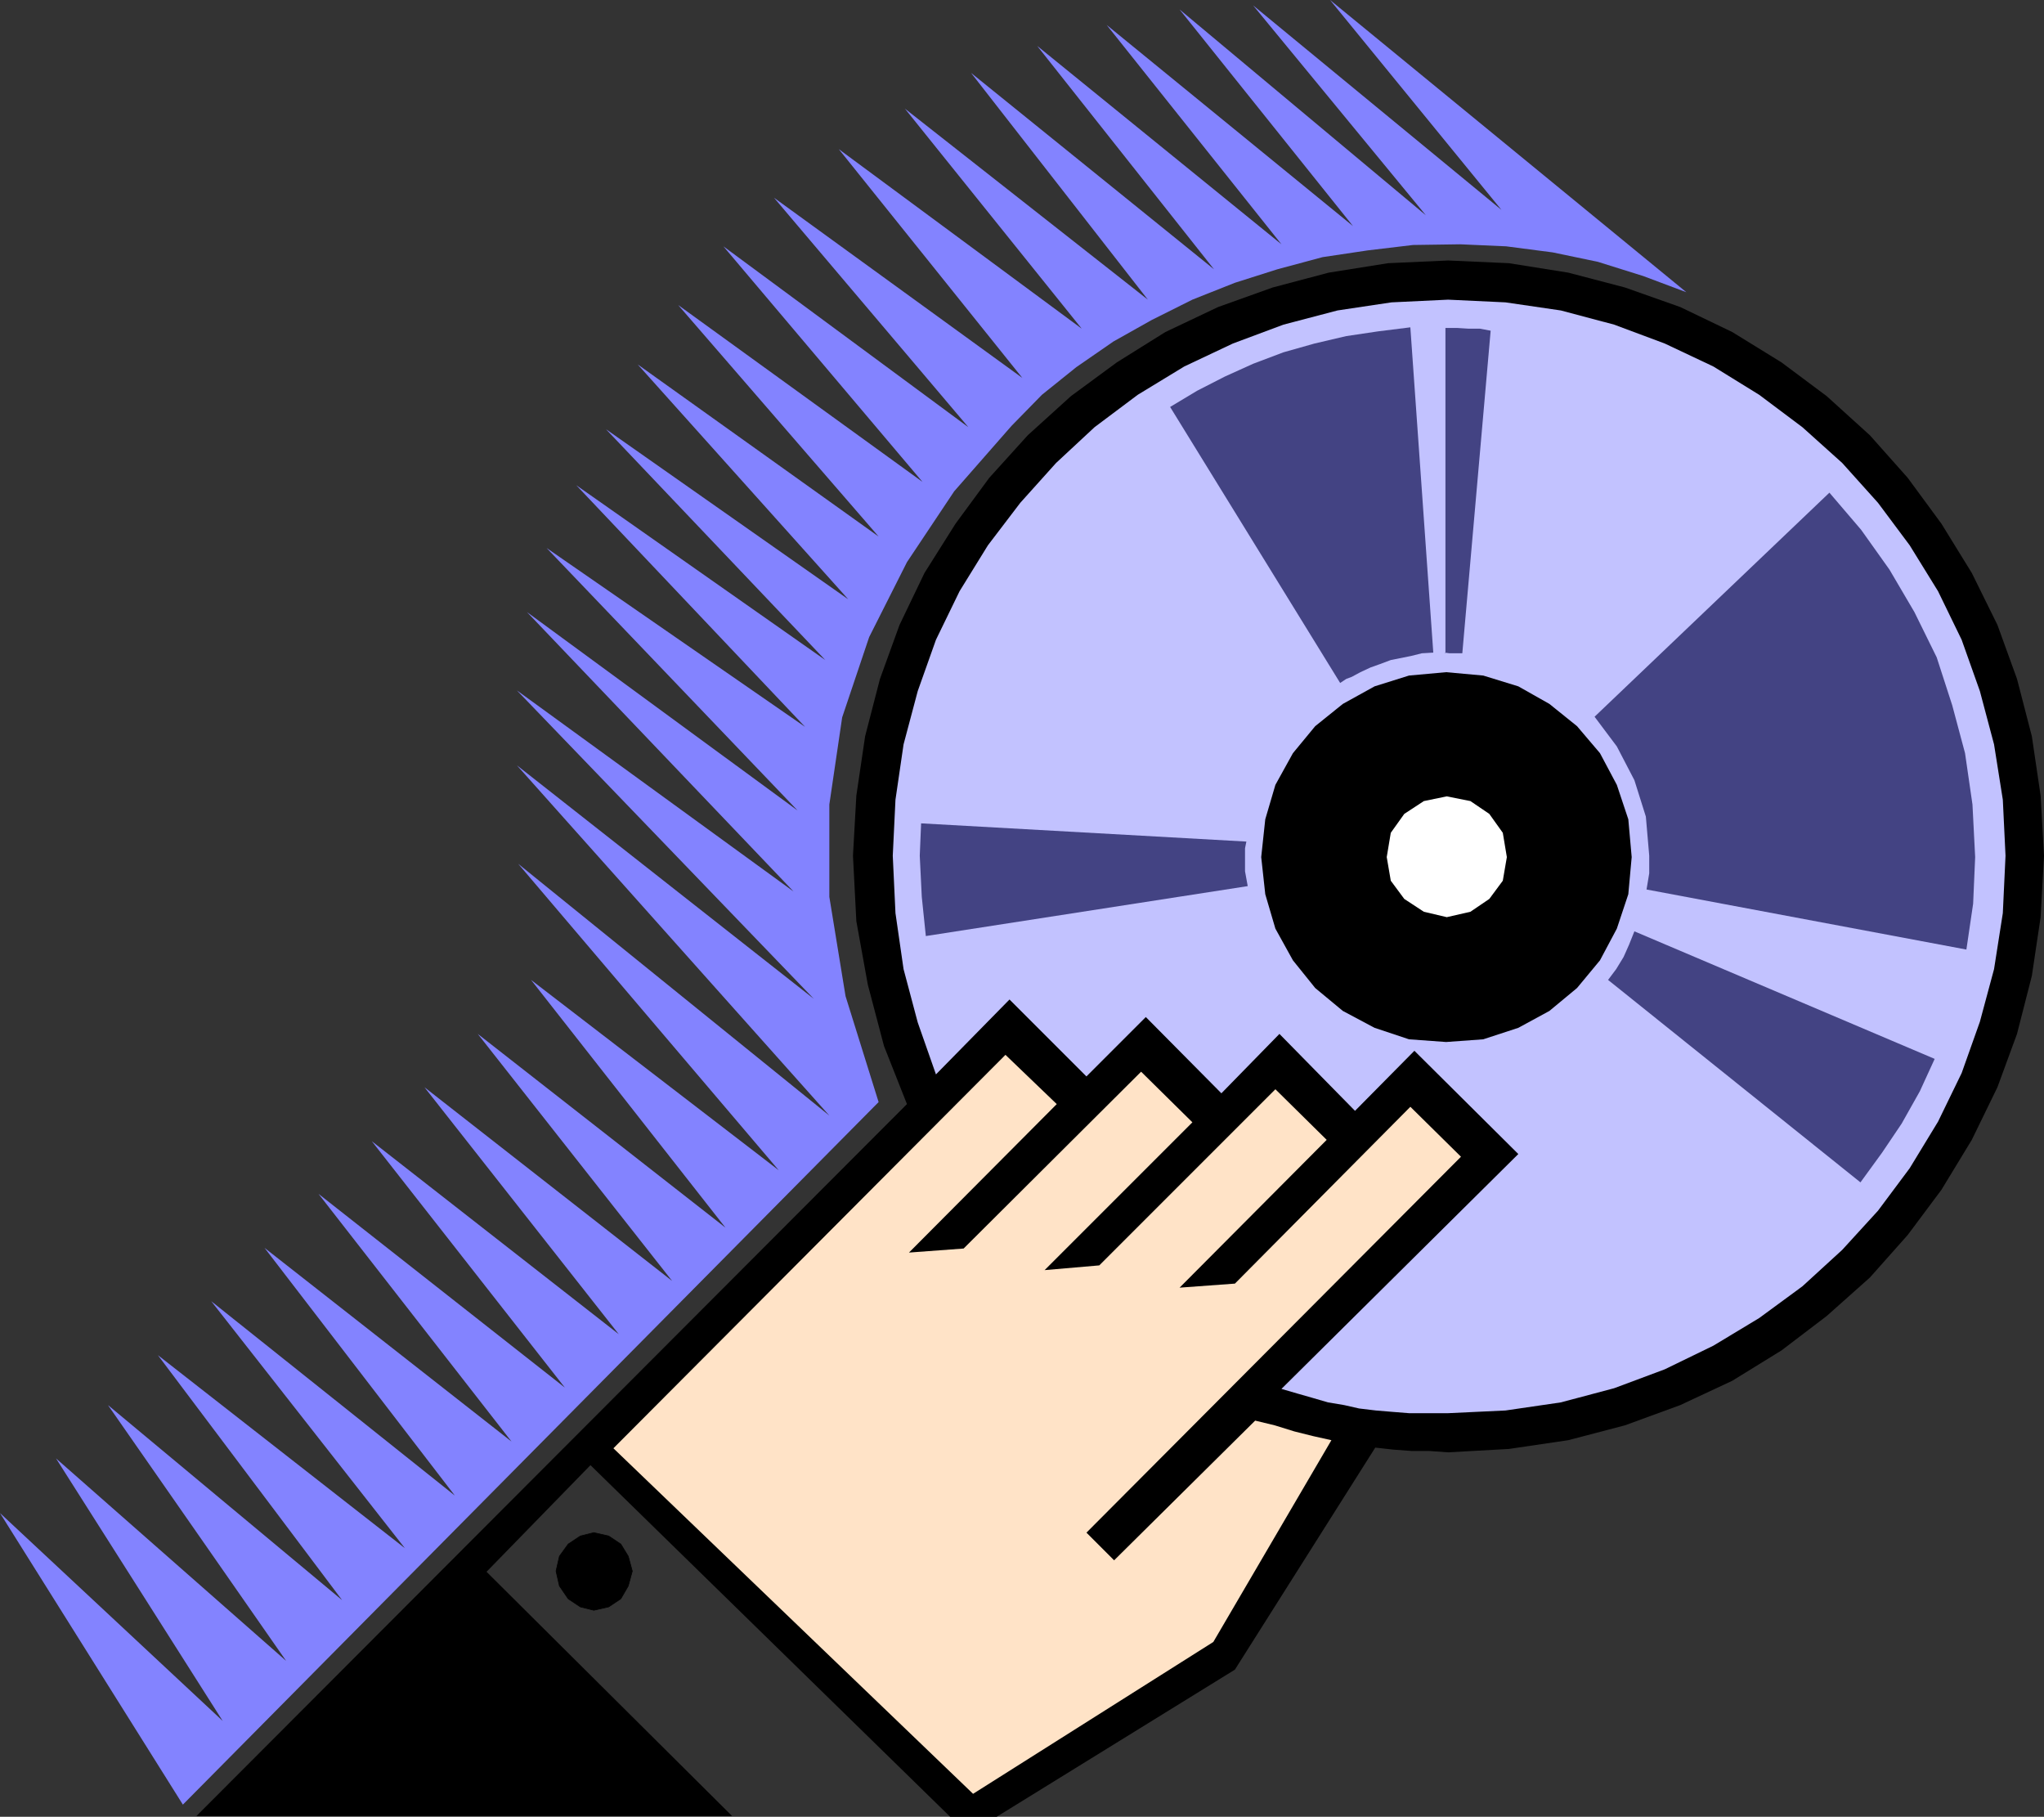
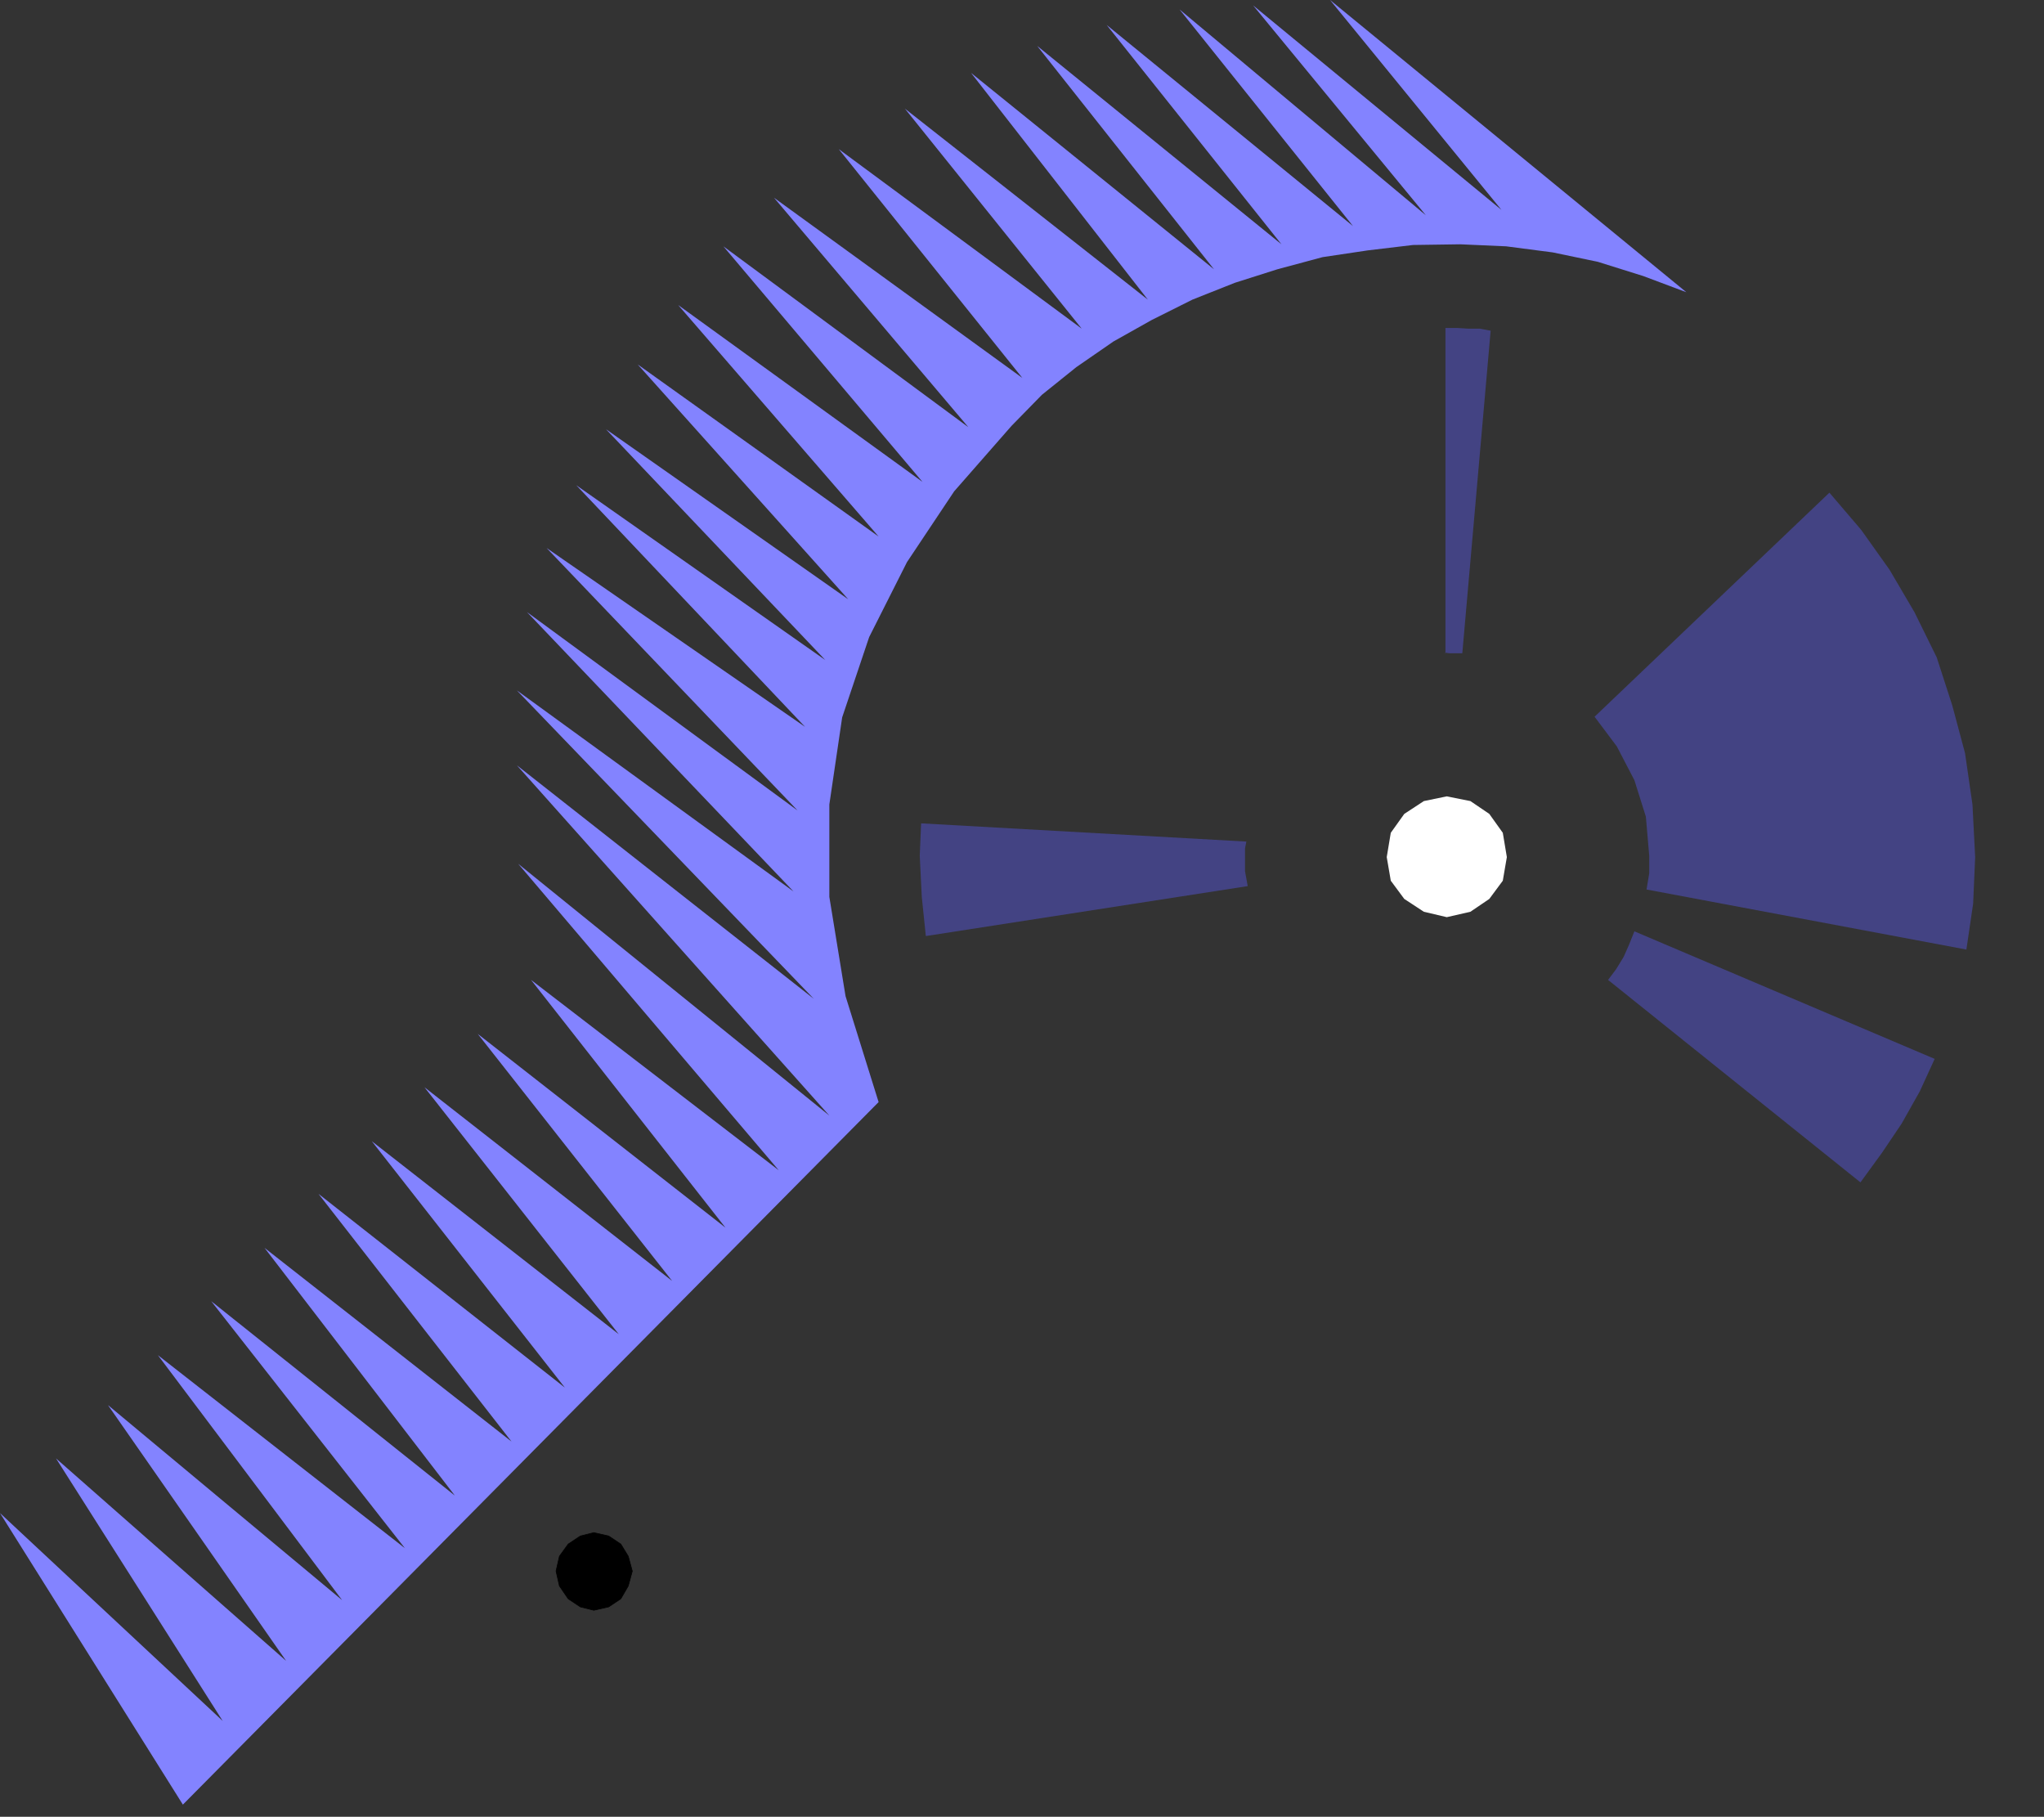
<svg xmlns="http://www.w3.org/2000/svg" xmlns:ns1="http://sodipodi.sourceforge.net/DTD/sodipodi-0.dtd" xmlns:ns2="http://www.inkscape.org/namespaces/inkscape" version="1.0" width="129.51mm" height="115.094mm" id="svg13" ns1:docname="CD-ROM 1.wmf">
  <rect width="100%" height="100%" fill="#333333" stroke="none" />
  <ns1:namedview id="namedview13" pagecolor="#ffffff" bordercolor="#000000" borderopacity="0.25" ns2:showpageshadow="2" ns2:pageopacity="0.0" ns2:pagecheckerboard="0" ns2:deskcolor="#d1d1d1" ns2:document-units="mm" />
  <defs id="defs1">
    <pattern id="WMFhbasepattern" patternUnits="userSpaceOnUse" width="6" height="6" x="0" y="0" />
  </defs>
-   <path style="fill:#000000;fill-opacity:1;fill-rule:evenodd;stroke:none" d="m 238.683,435 57.045,-35.227 33.613,-53.163 4.363,0.485 4.363,0.323 h 4.202 l 4.525,0.323 14.544,-0.808 14.221,-2.101 13.574,-3.555 13.251,-4.848 12.443,-5.817 11.797,-7.272 10.827,-8.241 10.342,-9.211 9.05,-10.18 8.08,-10.827 7.272,-11.958 6.141,-12.604 4.686,-12.766 3.555,-13.897 2.101,-14.058 0.808,-14.705 -0.808,-14.382 -2.101,-14.22 -3.555,-13.735 -4.686,-12.927 -6.141,-12.442 -7.272,-11.796 -8.08,-10.988 -9.05,-10.18 -10.342,-9.372 -10.827,-8.08 -11.797,-7.272 -12.443,-5.979 -13.251,-4.686 -13.574,-3.555 -14.221,-2.262 -14.544,-0.646 -14.382,0.646 -14.221,2.262 -13.413,3.555 -13.09,4.686 -12.605,5.979 -11.635,7.272 -10.989,8.08 -10.342,9.372 -9.211,10.18 -8.08,10.988 -7.434,11.796 -5.979,12.442 -4.686,12.927 -3.555,13.735 -2.101,14.22 -0.808,14.382 0.808,15.674 2.747,15.189 3.878,14.705 5.494,13.897 L 47.026,434.839 H 175.336 l -58.822,-58.496 24.886,-25.531 86.133,84.188 h 11.15 z" id="path1" />
-   <path style="fill:#c2c2ff;fill-opacity:1;fill-rule:evenodd;stroke:none" d="m 306.878,332.552 3.878,1.131 3.394,0.97 3.878,1.131 3.878,0.646 3.555,0.808 4.04,0.485 3.878,0.323 4.04,0.323 h 2.101 2.586 2.424 2.262 l 13.736,-0.646 13.251,-1.939 12.766,-3.393 12.12,-4.525 11.635,-5.656 10.989,-6.625 10.342,-7.595 9.534,-8.726 8.565,-9.372 7.595,-10.18 6.787,-11.15 5.656,-11.634 4.363,-12.281 3.394,-12.604 2.101,-13.412 0.646,-13.735 -0.646,-13.412 -2.101,-13.25 -3.394,-12.766 -4.363,-12.281 -5.656,-11.634 -6.787,-10.988 -7.595,-10.18 -8.565,-9.534 -9.534,-8.564 -10.342,-7.756 -10.989,-6.787 -11.635,-5.494 -12.12,-4.525 -12.766,-3.393 -13.251,-1.939 -13.736,-0.646 -13.574,0.646 -12.928,1.939 -12.928,3.393 -12.12,4.525 -11.635,5.494 -11.15,6.787 -10.342,7.756 -9.211,8.564 -8.565,9.534 -7.757,10.18 -6.787,10.988 -5.656,11.634 -4.363,12.281 -3.394,12.766 -1.939,13.25 -0.646,13.412 0.646,13.735 1.939,13.412 3.394,12.766 4.363,12.442 17.614,-17.936 18.422,18.421 14.221,-14.22 18.099,18.26 13.898,-14.22 18.099,18.421 14.221,-14.382 24.886,24.723 -56.722,56.233 z" id="path2" />
  <path style="fill:#434383;fill-opacity:1;fill-rule:evenodd;stroke:none" d="m 438.097,117.961 7.595,8.887 6.787,9.534 5.979,10.18 5.333,10.827 3.717,11.473 3.07,11.473 1.778,12.281 0.646,12.604 -0.485,11.15 -1.616,10.988 -76.598,-14.382 0.646,-3.878 v -4.201 l -0.808,-9.372 -2.747,-8.726 -4.202,-8.079 -5.333,-7.11 56.237,-53.648 z" id="path3" />
  <path style="fill:#434383;fill-opacity:1;fill-rule:evenodd;stroke:none" d="m 345.985,156.258 1.131,0.162 h 0.97 0.97 1.131 l 6.787,-77.24 -2.586,-0.485 h -2.747 l -2.586,-0.162 h -2.909 v 77.886 0 z" id="path4" />
-   <path style="fill:#434383;fill-opacity:1;fill-rule:evenodd;stroke:none" d="m 323.684,162.075 -1.293,0.485 -1.454,0.97 -40.723,-66.09 6.464,-3.878 6.626,-3.393 6.787,-3.07 7.272,-2.747 7.434,-2.101 7.595,-1.777 7.595,-1.131 7.757,-0.97 5.494,77.886 -2.747,0.162 -2.586,0.646 -2.424,0.485 -2.424,0.485 -2.586,0.97 -2.262,0.808 -2.424,1.131 -2.101,1.131 z" id="path5" />
  <path style="fill:#434383;fill-opacity:1;fill-rule:evenodd;stroke:none" d="m 298.798,212.168 -0.646,-3.555 v -3.717 -1.777 l 0.323,-1.616 -77.891,-4.363 -0.162,3.878 -0.162,3.878 0.485,9.857 0.97,9.372 z" id="path6" />
  <path style="fill:#434383;fill-opacity:1;fill-rule:evenodd;stroke:none" d="m 391.395,222.994 71.912,30.541 -3.555,7.756 -4.363,7.756 -4.686,6.948 -5.171,7.11 -60.438,-48.477 1.939,-2.585 1.778,-2.909 1.293,-2.909 1.293,-3.232 z" id="path7" />
-   <path style="fill:#000000;fill-opacity:1;fill-rule:evenodd;stroke:none" d="m 346.308,160.944 8.888,0.808 8.403,2.585 7.434,4.201 6.626,5.332 5.494,6.464 4.04,7.595 2.747,8.241 0.808,9.049 -0.808,8.887 -2.747,8.241 -4.04,7.595 -5.494,6.625 -6.626,5.494 -7.434,4.04 -8.403,2.747 -8.888,0.646 -8.888,-0.646 -8.242,-2.747 -7.595,-4.04 -6.626,-5.494 -5.333,-6.625 -4.202,-7.595 -2.424,-8.241 -0.97,-8.887 0.97,-9.049 2.424,-8.241 4.202,-7.595 5.333,-6.464 6.626,-5.332 7.595,-4.201 8.242,-2.585 8.888,-0.808 z" id="path8" />
  <path style="fill:#8383ff;fill-opacity:1;fill-rule:evenodd;stroke:none" d="M 403.838,69.968 318.513,0 359.56,50.255 300.091,1.293 341.46,51.547 282.476,2.262 324.008,54.133 265.024,5.979 306.878,58.496 248.379,10.988 290.718,64.474 232.542,17.452 274.881,71.746 216.705,26.016 259.045,78.694 200.869,35.711 244.824,90.49 185.355,47.346 231.896,102.286 173.235,58.98 l 47.672,56.395 -58.499,-42.337 47.995,55.425 -57.691,-41.205 50.419,56.233 -58.014,-40.721 52.52,55.264 -59.63,-41.852 54.782,57.849 -61.893,-42.821 60.115,62.859 -64.802,-47.507 63.832,66.898 -66.256,-48.154 71.104,73.847 -71.104,-55.91 74.821,83.865 -74.498,-60.273 62.378,73.362 -59.307,-45.568 46.541,59.304 -59.307,-46.376 46.541,59.142 -59.307,-46.376 46.541,59.142 -59.146,-46.215 46.218,58.98 -58.984,-46.376 46.218,59.304 -59.146,-46.376 45.571,59.304 -58.338,-46.538 46.379,59.142 -59.146,-46.215 44.117,58.657 L 25.856,336.43 68.518,397.673 13.413,349.196 53.328,412.055 0,362.285 l 43.794,69.807 166.609,-168.215 -7.918,-25.37 -3.878,-23.754 v -22.138 l 3.07,-20.845 6.464,-19.229 9.05,-17.936 11.312,-16.967 13.736,-15.674 7.272,-7.433 8.242,-6.625 8.888,-6.14 9.211,-5.171 9.696,-4.848 10.181,-4.04 10.181,-3.232 10.827,-2.909 10.827,-1.616 10.827,-1.293 11.312,-0.162 10.989,0.485 11.15,1.454 10.827,2.262 10.827,3.393 z" id="path9" />
  <path style="fill:#ffffff;fill-opacity:1;fill-rule:evenodd;stroke:none" d="m 346.47,190.676 5.656,1.131 4.525,3.07 3.232,4.525 0.97,5.817 -0.97,5.656 -3.232,4.363 -4.525,3.07 -5.656,1.293 -5.494,-1.293 -4.686,-3.07 -3.232,-4.363 -0.97,-5.656 0.97,-5.817 3.232,-4.525 4.686,-3.07 z" id="path10" />
  <path style="fill:#000000;fill-opacity:1;fill-rule:evenodd;stroke:none" d="m 142.208,366.971 3.555,0.808 2.909,1.939 1.778,2.909 0.97,3.555 -0.97,3.555 -1.778,3.07 -2.909,1.939 -3.555,0.808 -3.232,-0.808 -2.909,-1.939 -2.101,-3.07 -0.808,-3.555 0.808,-3.555 2.101,-2.909 2.909,-1.939 3.232,-0.808 z" id="path11" />
  <path style="fill:none;stroke:#000000;stroke-width:0.162px;stroke-linecap:round;stroke-linejoin:round;stroke-miterlimit:4;stroke-dasharray:none;stroke-opacity:1" d="m 142.208,366.971 3.555,0.808 2.909,1.939 1.778,2.909 0.97,3.555 -0.97,3.555 -1.778,3.07 -2.909,1.939 -3.555,0.808 -3.232,-0.808 -2.909,-1.939 -2.101,-3.07 -0.808,-3.555 0.808,-3.555 2.101,-2.909 2.909,-1.939 3.232,-0.808 v 0" id="path12" />
-   <path style="fill:#ffe3c7;fill-opacity:1;fill-rule:evenodd;stroke:none" d="m 233.027,429.506 -86.133,-82.734 93.889,-94.207 12.282,11.796 -35.39,35.55 13.09,-0.97 42.501,-42.337 12.282,12.119 -35.39,35.388 13.09,-1.131 42.178,-42.175 12.282,12.119 -35.229,35.388 13.251,-0.97 42.016,-42.337 12.12,11.958 -89.688,90.006 6.626,6.625 33.774,-33.449 4.686,1.131 4.686,1.454 4.525,1.131 4.363,0.97 -28.28,48.315 -57.53,36.358 z" id="path13" />
</svg>